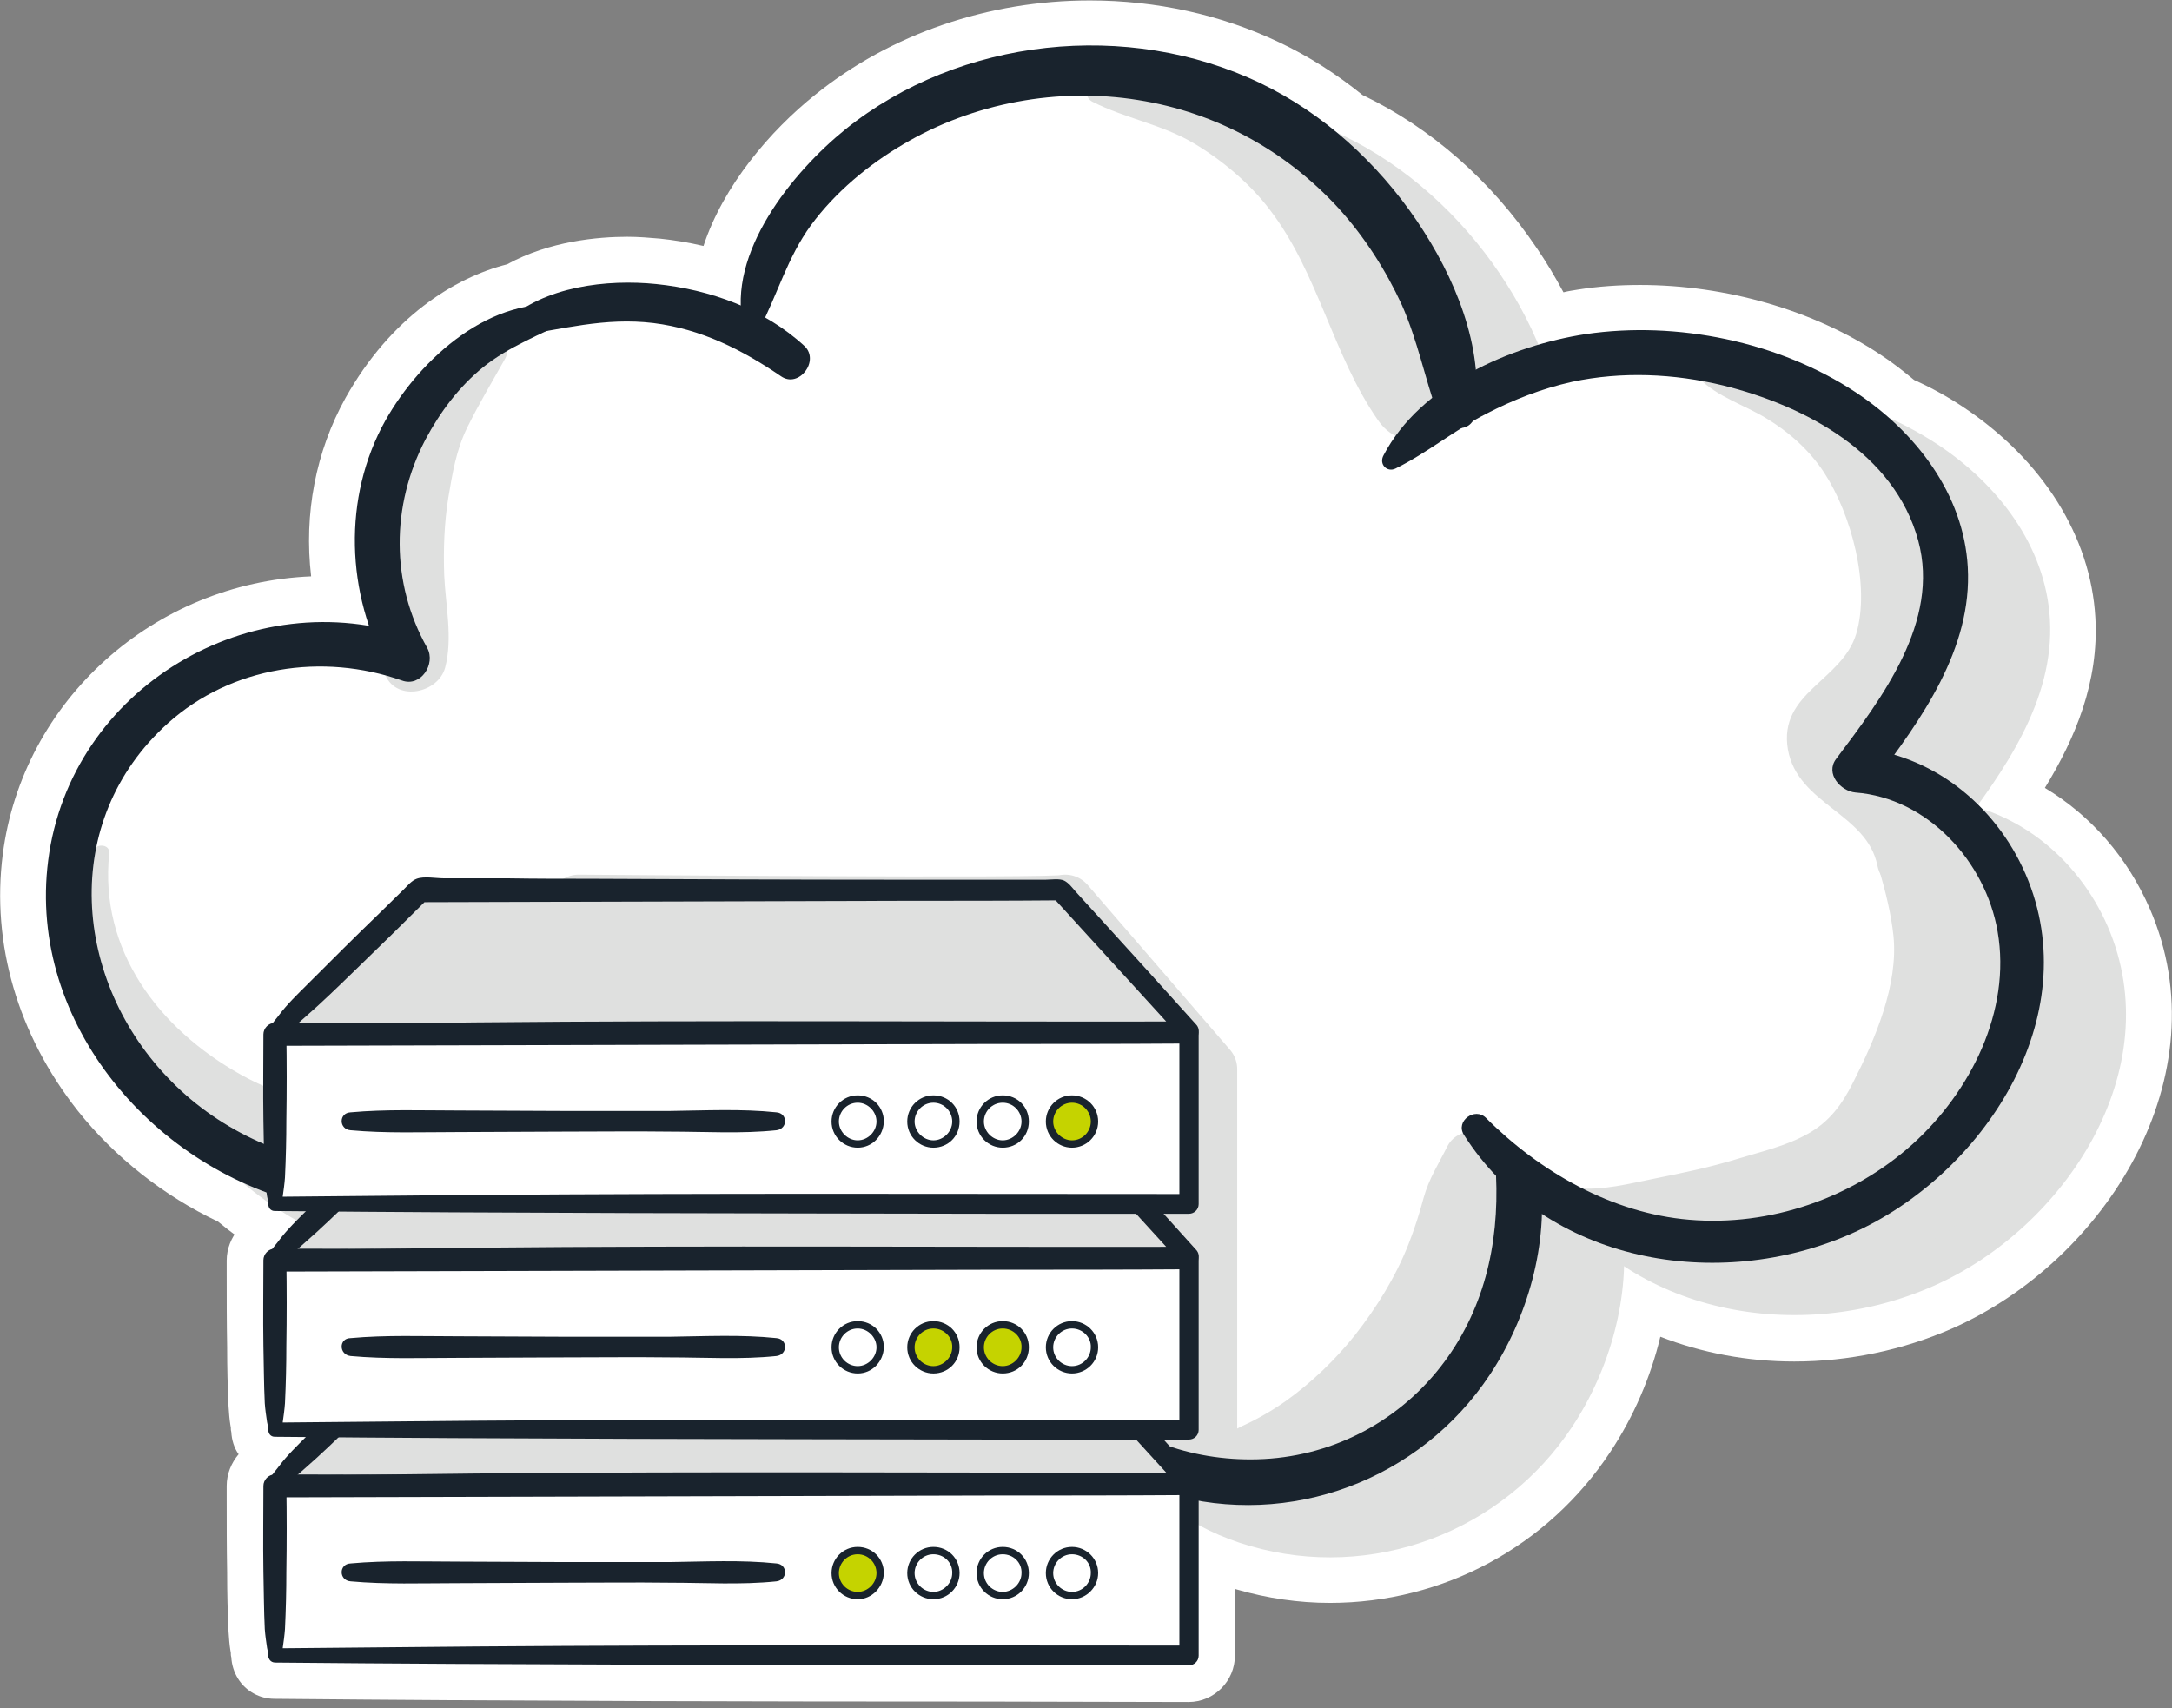
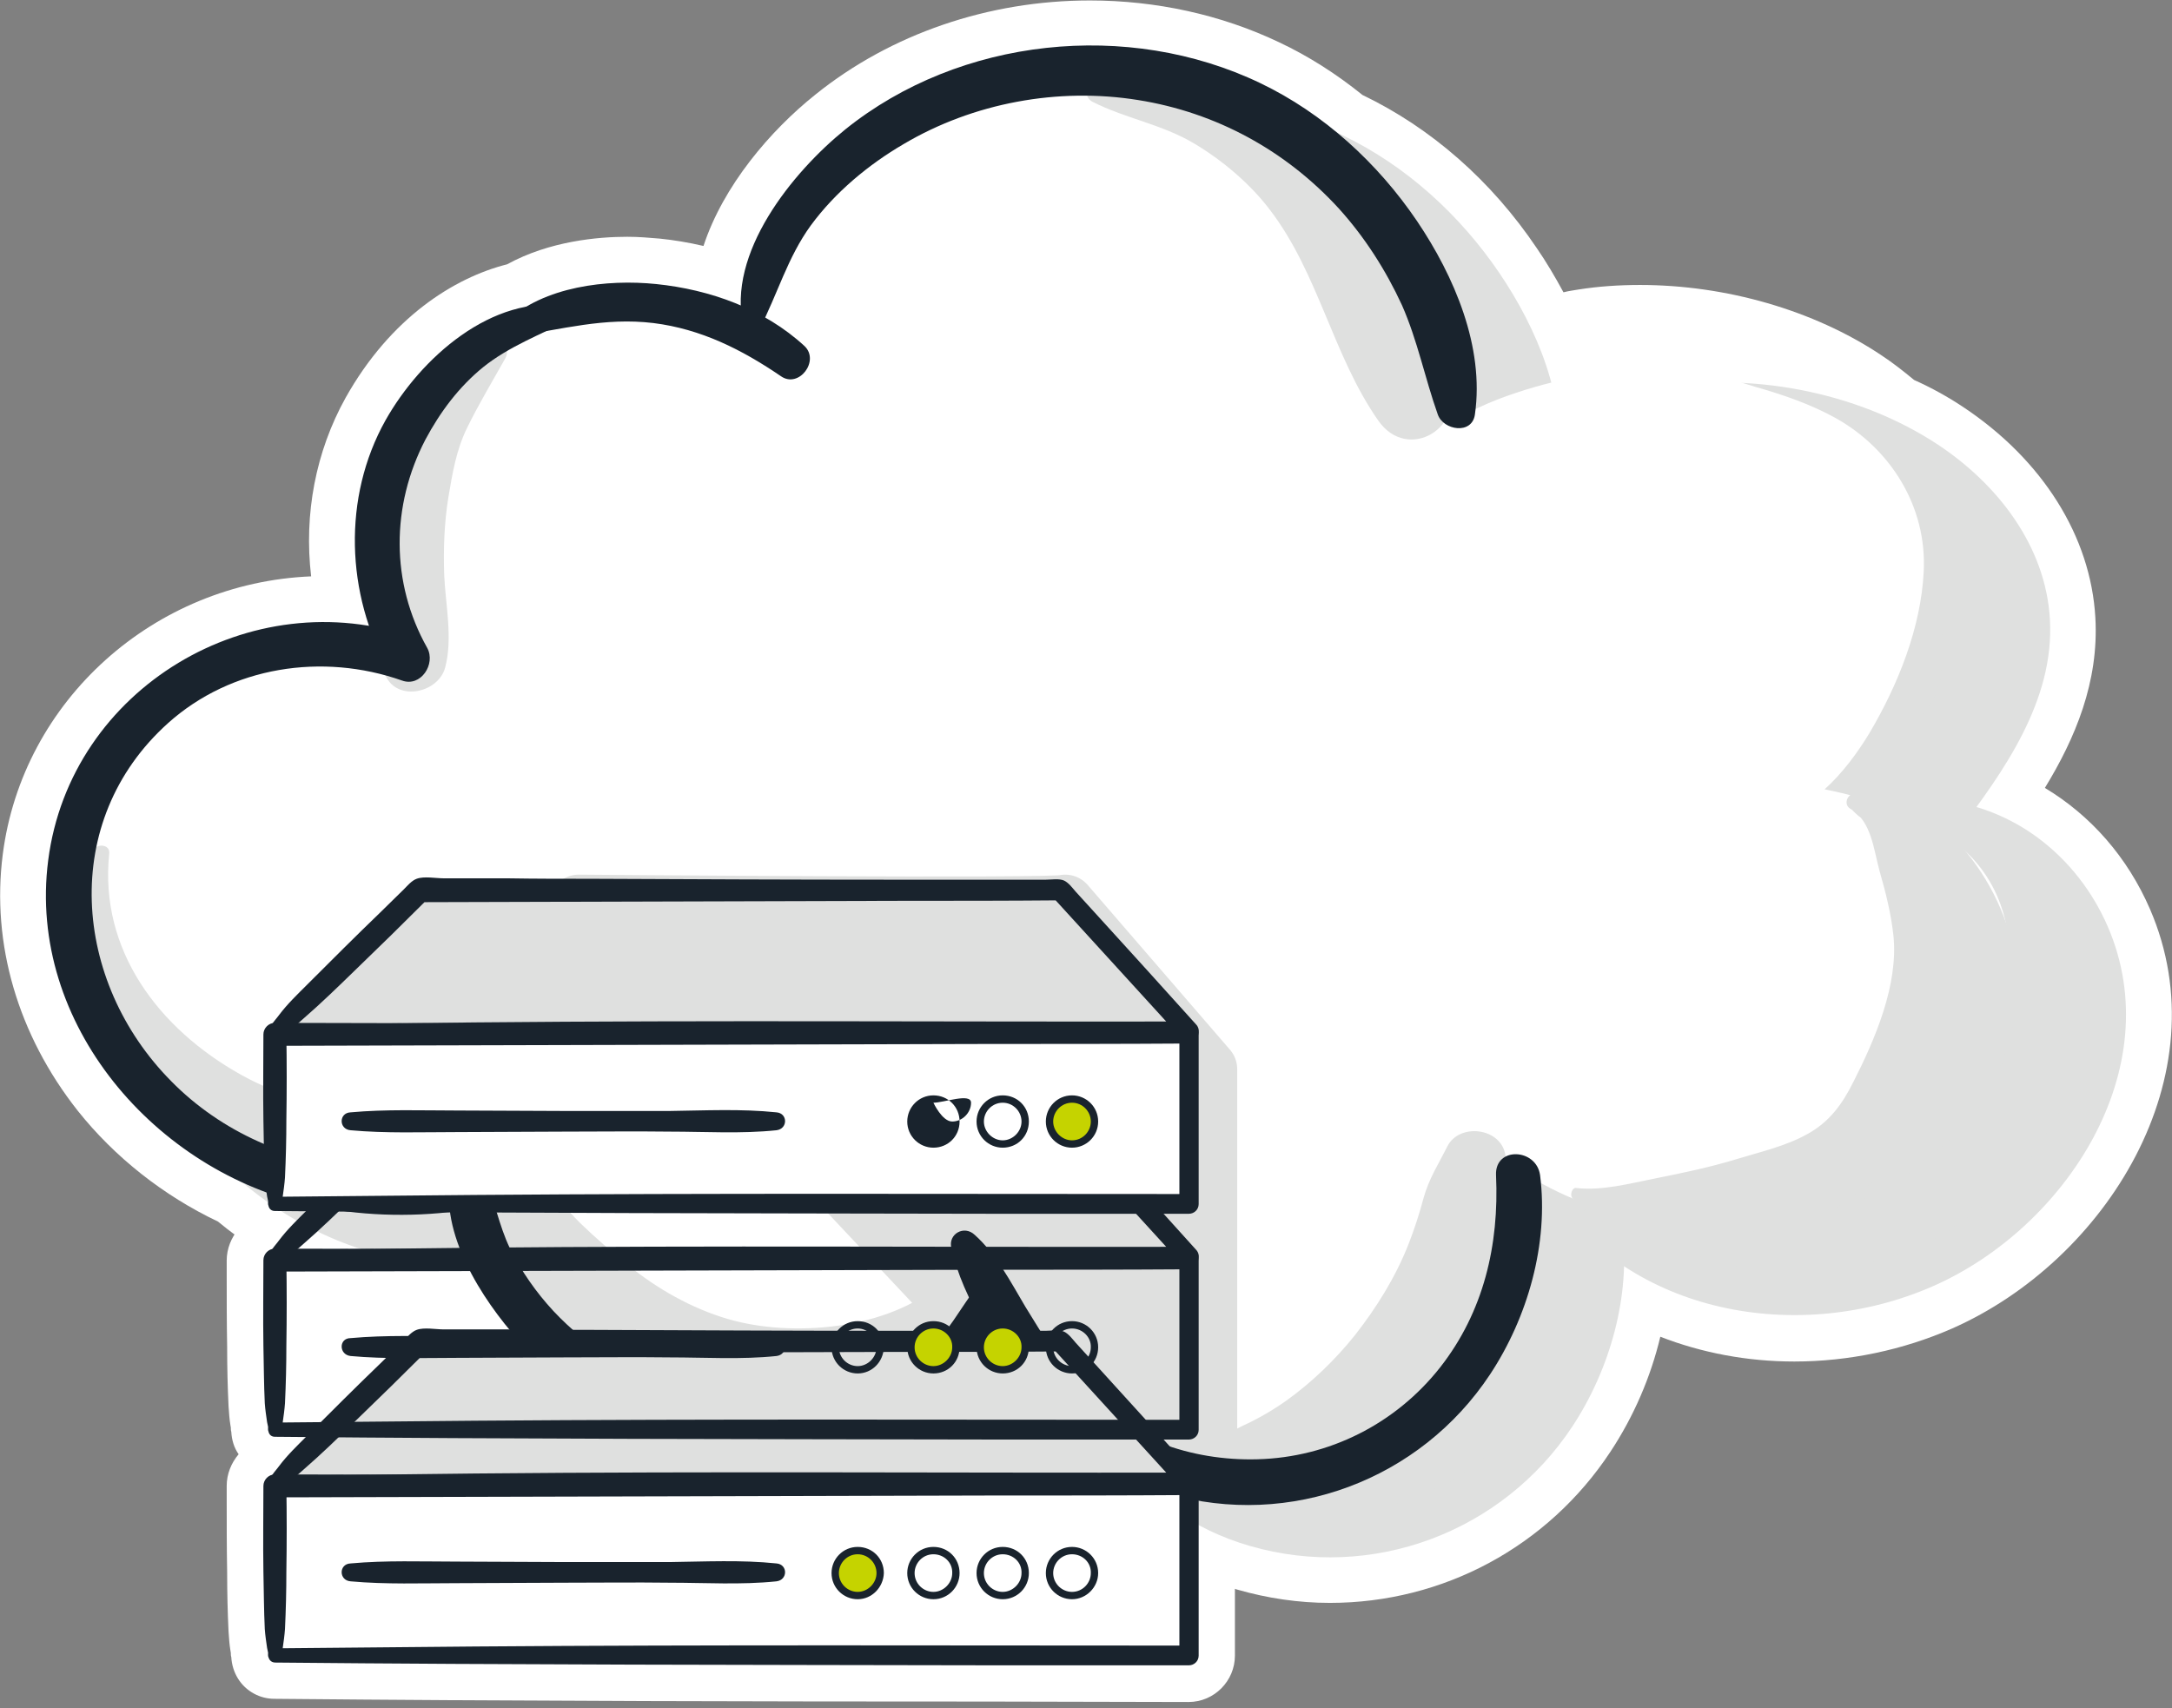
<svg xmlns="http://www.w3.org/2000/svg" version="1.1" id="Layer_1" x="0px" y="0px" viewBox="0 0 473.3 372.2" style="enable-background:new 0 0 473.3 372.2;" xml:space="preserve">
  <rect x="0" y="0" width="473.3" height="372.2" fill="#808080" stroke="none" />
  <style type="text/css">
	.st0{fill:#FFFFFF;}
	.st1{fill:#DFE0DF;}
	.st2{fill:#DFE0DF;stroke:#DFE0DF;stroke-width:13;stroke-linecap:round;stroke-linejoin:round;stroke-miterlimit:10;}
	.st3{fill:#19232D;}
	.st4{fill:#C5D300;}
</style>
  <path class="st0" d="M215.3,370.8c-50,0-103.1-0.1-155.5-0.6c-1.6,0-3.1-0.4-4.4-1.1c-3-1.6-4.8-4.6-5-8c-0.1-0.3-0.1-0.6-0.1-0.9  l-0.1-0.6c-0.2-1.2-0.3-2.6-0.4-4.1c-0.2-4.2-0.3-8.5-0.3-12.5l0-0.3c-0.1-5.5-0.1-11-0.1-16.4l0-2.5c0-2.6,1-5,2.6-6.9  c-1-1.4-1.5-3.1-1.6-4.9c-0.1-0.3-0.1-0.6-0.1-0.9l-0.1-0.6c-0.2-1.2-0.3-2.6-0.4-4.1c-0.2-4.2-0.3-8.5-0.3-12.5l0-0.3  c-0.1-5.5-0.1-11-0.1-16.4l0-2.5c0-2.6,1-5,2.6-6.9c-1-1.4-1.5-3.1-1.6-4.9c-0.1-0.3-0.1-0.6-0.1-0.9l-0.1-0.6  c-0.2-1.2-0.3-2.6-0.4-4.1c-0.2-4.2-0.3-8.5-0.3-12.5l0-0.3c-0.1-5.5-0.1-11-0.1-16.4l0-2.5c0-3.4,1.7-6.5,4.4-8.5  c0.1-0.1,0.1-0.2,0.2-0.3c0.1-0.1,0.2-0.3,0.3-0.4c1.8-2.4,3.8-4.3,5.6-6.3c0.4-0.4,0.7-0.7,1.1-1.1c5.2-5.4,10.6-10.6,16.1-16  l5.1-5c0.1-0.1,0.2-0.2,0.3-0.3c1-1.1,2.8-2.9,5.6-3.8c1.4-0.4,2.9-0.7,4.6-0.7c1,0,1.9,0.1,2.7,0.1c0.4,0,0.9,0.1,1.2,0.1l32,0.1  l19,0.1c15.6,0,31.3,0.1,46.9,0.1l33.2,0.1c0.2,0,0.4,0,0.6,0c0.5,0,1.1-0.1,1.7-0.1c1.9,0,3.6,0.3,5.1,1.1c2.4,1.1,3.9,2.9,4.7,3.9  c0.1,0.1,0.2,0.2,0.3,0.4l26.2,28.9c1.9,2.1,2.8,4.9,2.6,7.7c0,0,0,0,0,0c0,12.3,0,24.6,0,36.9c0,2.1-0.6,4-1.7,5.6  c1.3,1.9,1.9,4.2,1.8,6.6c0,0,0,0,0,0c0,12.3,0,24.6,0,36.9c0,2.1-0.6,4-1.7,5.6c1.3,1.9,1.9,4.2,1.8,6.6c0,0,0,0,0,0  c0,12.3,0,24.6,0,36.9c0,5.5-4.5,10.1-10.1,10.1L215.3,370.8z" />
  <g>
    <path class="st0" d="M468.5,198.1c-4.9-11.3-12.9-20.4-22.9-26.4c6.6-10.8,11.8-23.1,11-37.1c-1-17.7-11.5-34.4-28.8-45.9   c-3.3-2.2-6.9-4.2-10.7-5.9c-2.3-1.9-4.7-3.8-7.3-5.5c-14.6-9.7-33.7-15.2-52.4-15.2c-4.6,0-9.1,0.3-13.5,1   c-1.1,0.2-2.1,0.3-3.2,0.6c-1.9-3.5-3.8-6.7-5.8-9.6c-9.9-14.7-23-26.2-38-33.4c-5.7-4.6-11.8-8.5-18.2-11.5   c-12.6-6-26.8-9.1-41.2-9.1c-22.1,0-43.4,7.3-59.8,20.5c-9.9,7.9-20.1,19.9-24.4,33c-3.4-0.8-6.6-1.3-9.5-1.6   c-2.3-0.2-4.7-0.4-7.1-0.4c-6.3,0-16.9,0.9-26.2,6C99,60.5,85.1,69.2,75.3,86.7c-6.5,11.7-9.1,25.3-7.5,38.9   C33.6,127,4.9,152.6,0.6,186.2c-2.5,19.5,3.3,39.3,16.3,55.8c8.1,10.2,18.8,18.6,30.6,24.2c10.5,8.7,23.1,14.9,36.2,17.7   c4,0.9,8,1.5,12.1,1.8c2.8,4.7,6.6,9.7,11.6,15c7.1,7.4,15.5,13.5,24.8,17.8c9.2,7.7,20,13.3,31.7,16.5c7.1,1.9,14.5,2.9,21.9,2.9   c10.5,0,20.4-1.9,29.5-5.8c5.6-2.4,10.4-5.2,14.4-8.2c4.4,3.5,9.3,6.3,14.5,8.5c7.3,6.6,15.8,11.3,25.4,14   c6.6,1.9,13.4,2.9,20.2,2.9c24.7,0,47.5-12.3,61.1-32.9c5.1-7.7,8.8-16.3,10.9-25.1c9,3.5,18.9,5.4,29.2,5.4   c11.8,0,23.7-2.5,34.4-7.2C458.9,274.7,484.2,234.4,468.5,198.1z" />
    <g>
      <g>
        <g>
          <g>
            <path class="st1" d="M453.8,208.4c-4.3-11.7-13.9-17-23.8-20.9c-4.7-1.8-9.6-3.1-14.5-4.1c0,0,0,0,0,0c3.9-3.5,7.2-8,9.8-12.3       c6.2-10.5,11.2-22.9,11.8-35.2c0.7-14.1-7.2-26.7-19.2-33.4c-5.4-3-11.5-5.1-17.5-6.8c-6.3-1.8-11.4-4.4-18-4.9       c-2.7-0.2-5,0.5-6.9,1.8c-10.4-0.4-21,2-30.9,5.7c-3.3,1.3-7.1,3-10.6,5.1c-1.8-4.2-3.9-8.3-5.9-12.4       C324.2,83,320,75,314.9,67.5c-10.8-15.8-26.1-31.4-45.5-35.4c-19.1-3.9-40.4,0.2-57.4,9.8c-16.7,9.3-27,25.3-31.5,43.7       c-1.7-0.5-3.4-1.1-5-1.7c-3.3-1.2-8.8-3.5-13.6-3.7c-0.9,0-1.8,0-2.8,0.1c-6.3-6.5-19.1-4-26.5,0.1c-8.7,4.9-16.2,13-20.5,22.1       c-4.8,10.2-6.9,21.5-6,32.8c0.5,5.7,1.3,11.4,2.8,17c0.2,0.9,0.5,1.8,0.8,2.6c-1.2,0-2.5,0-3.7,0c-7.3,0.1-14.6,0.6-21.9,1.8       c-12.2,2-23.9,7.2-32.9,15.9c-8.9,8.6-14.6,21.1-13.5,33.7c0.1,1.4,0.3,2.7,0.5,4c-0.4,1.3-0.6,2.7-0.5,4       c0.8,11.6,4.5,23.4,13.6,32.9c8.8,9.1,21,14.3,33.2,16.7c11.6,2.3,23.9,3.7,35.7,3.2c0.3,0,0.6,0,0.9,0       c2.7,9.4,7.8,18.4,13.4,25.8c8.9,11.7,21.3,20.9,35.9,23.7c15.1,2.8,29.8,0.8,43.5-6.3c6-3.1,11.7-7.4,16.6-12.1       c0.1-0.1,0.2-0.2,0.3-0.3c3.9,2.8,8.1,5.2,11.7,7.8c6,4.3,11.6,9.4,17.5,13.8c13.1,9.8,29.2,15,45.3,9.6       c14.7-5,26.9-16.1,34.1-29.9c3.7-7,6.6-14.8,8.1-22.6c0.7-3.3,1.2-6.7,1.6-10c1.7,1.1,3.4,2.1,5.1,3c8.7,4.7,18,7.5,27.7,8.5       c19.3,1.9,38.7-5.2,53-18.1C448.5,247.9,460.6,227.1,453.8,208.4z M165.6,252.2C164.2,253.5,164.6,252.8,165.6,252.2       L165.6,252.2z M148.1,260.8c0,0.2,0.1,0.5,0.1,0.7c-0.1-0.2-0.2-0.4-0.3-0.6C148,260.8,148.1,260.8,148.1,260.8z" />
            <g>
              <path class="st1" d="M124.5,273.8c0.7,5.9,3.8,10.2,7,15c3.2,4.9,6.7,9.1,11.2,12.9c8.7,7.5,18.9,13.4,30.1,16.3        c10.2,2.7,22.1,3.3,32.2-0.2c10.7-3.7,19-10.2,25.9-19c1.6-2,2.2-4.4,0.9-6.7c-0.8-1.4-1.8-2-3.3-2.6c-1.9-0.7-4,0.2-5.4,1.4        c-11.4,10.2-32.5,12.1-46.7,7.9c-7.8-2.3-15.2-6.5-21.5-11.6c-3.6-2.9-7.3-6.1-10.6-9.3c-3.4-3.3-5.8-7.2-9.9-9.8        C130.5,265.8,123.9,268.8,124.5,273.8L124.5,273.8z" />
              <path class="st1" d="M277.7,330.9c4.3,0.7,7.6,2.6,12.2,2.3c4.4-0.3,8.8-1.3,13-2.7c9-2.9,16.9-7.9,23.7-14.6        c7-6.8,11.9-15.8,15.6-24.8c1.8-4.3,3.2-8.8,4.3-13.4c1.2-5.3,0.5-9.5-0.5-14.8c-1.1-5.8-10-6.8-12.6-1.7c-2,4-4,7-5.2,11.3        c-0.9,3.4-2,6.8-3.3,10.1c-2.8,7.1-6.9,13.7-11.6,19.7c-4.3,5.4-9.5,10.4-15.1,14.4c-3,2.1-6.1,3.9-9.4,5.4        c-3.4,1.6-7.3,4.5-10.9,5.3C276.1,327.9,275.9,330.7,277.7,330.9L277.7,330.9z" />
              <path class="st1" d="M360.8,272.8c5.4,5,10.8,8,18.2,9c7.5,0.9,15.6-0.9,22.9-2.4c15.5-3.2,28.2-9.7,35.8-24        c7.4-13.9,14.4-28,11.9-44.2c-1.1-6.9-4.6-13.8-10-18.5c-4.9-4.3-11.2-4.7-16.3-8.2c-0.7,1-1.5,1.9-2.2,2.9        c2.3,2.9,5.8,4.3,8.8,6.5c3,2.2,5.7,4.8,7.9,7.9c4.4,6.1,6.5,13.1,5.9,20.7c-0.6,7.4-2.8,14.3-6.8,20.5        c-4.1,6.5-10.2,11.3-15.2,17.1c-2.5,2.9-1.2,9.1,3.5,8.5c20.7-2.5,34.8-27.6,32.1-47.2c-1.3-9.3-5.7-18.4-11.9-25.5        c-5-5.8-15.4-14.6-23.7-11.4c-1.4,0.5-1.9,2.5-0.4,3.3c4.5,2.6,5,8.9,6.3,13.6c1.3,4.5,2.5,9.3,3,14c1.1,10.7-4,22.6-8.8,32        c-2.4,4.8-5.2,8.6-9.9,11.2c-4.8,2.7-10.3,3.9-15.5,5.5c-5.9,1.8-11.7,3-17.7,4.2c-5.6,1.1-11.4,2.7-17.1,2.1        C360.5,270,359.9,271.9,360.8,272.8L360.8,272.8z" />
              <path class="st1" d="M138.5,258.9c-3.3-0.4-6.2-1.4-9.6-1.6c-2.9-0.2-5.8-0.5-8.8-0.6c-6.2-0.2-12.3-0.7-18.4-1.6        c-10.8-1.7-21.5-4.1-31.2-9.5c-17.9-10-30.9-27.1-28.7-48.2c0.2-2-2.5-2.2-3.4-0.9c-6.6,9.6-6.9,22.2-4,33.2        c3.5,13.1,12.3,23.2,23.9,29.9c11.9,6.8,25.6,10.3,39.2,11.5c7.1,0.7,14.4,0.4,21.5-0.7c3.9-0.6,7.5-1.5,11.2-3.1        c4-1.6,5.6-3.3,8.9-5.9C140.3,260.6,139.8,259.1,138.5,258.9L138.5,258.9z" />
              <path class="st1" d="M256,33.7c7.1,3.6,15.1,4.9,22,9c6.1,3.6,12.3,8.8,16.6,14.5c10.6,13.8,13.7,31.7,23.6,45.9        c6.5,9.4,19.5,1.4,15.1-8.8c-7.8-17.9-13.1-37.9-27.6-51.9c-11.6-11.2-33.9-21.8-49.6-13.7C254.2,29.7,254.2,32.7,256,33.7        L256,33.7z" />
              <path class="st1" d="M124.3,85.8C113.1,91,105,103.5,101,114.9c-2.2,6.4-2.8,13.3-2.5,20c0.4,7.7,0.3,16.7,3.4,23.7        c2.6,5.8,11.5,3.8,13-1.7c1.7-6.4,0.1-13.6-0.2-20.1c-0.2-5.7,0-11.4,0.9-17c0.9-5.3,1.7-10.3,4.1-15.2        c2.5-5.1,5.5-10.1,8.3-15.1C129.4,87,126.7,84.7,124.3,85.8L124.3,85.8z" />
              <path class="st1" d="M388.2,93.9c4,4,9.7,5.7,14.5,8.6c5,3,9.5,7,12.7,11.9c5.9,9,10.1,24.6,7,35.1        c-3.1,10.3-17,12.8-14.9,25.2c2.1,12,17.2,13.9,19.5,25.3c1.7,8.3,14.4,4.8,12.7-3.5c-1.2-6-4.8-11.1-9.4-15.1        c-2.2-1.9-4.7-3.3-6.8-5.3c-2.2-2.1-2.7-2.5-0.3-3.8c12.2-6.8,16.9-18.8,15.4-32.4c-1.4-13.1-6.1-26-15.4-35.6        c-4.2-4.3-9.1-7.7-14.6-10.1c-5.6-2.4-12.3-5.2-18.5-4.9C387.8,89.4,386.5,92.2,388.2,93.9L388.2,93.9z" />
            </g>
            <g>
              <path class="st1" d="M322,113.5c6.9-3.4,12.9-8.4,19.7-11.9c6-3.1,12.1-5.5,18.8-7c10.8-2.3,22.2-1.8,32.9,0.8        c17.8,4.4,37.3,14.7,42.5,33.8c4.8,17.7-7.9,34.3-17.9,47.6c-2.4,3.2,1,7,4.2,7.3c15.8,1.2,28.4,15.1,31,30.3        c3,17.3-5.9,34.9-18.5,46.3c-13.1,11.8-31.1,18-48.7,16.5c-16.8-1.4-32.5-10.4-44.3-22.2c-2.4-2.4-6.7,0.7-4.8,3.7        c17.8,28,55.4,34.4,84.5,21.5c28.5-12.6,51.4-47.1,37.9-78.3c-6.6-15.2-20.5-26.3-37.1-27.6c1.4,2.4,2.8,4.9,4.2,7.3        c10.2-13.4,21.3-28.9,20.3-46.6c-0.9-16-11.4-29.5-24.4-38.1c-16.8-11.1-39.1-15.6-58.8-12.7c-16.4,2.5-36.1,11.1-44.1,26.4        C318.4,112.6,320.2,114.4,322,113.5L322,113.5z" />
              <path class="st1" d="M141.7,78.1c-16.6-2.7-32.2,11.4-39.8,24.9c-9.4,16.8-8.6,37.9,0.7,54.4c1.8-2.4,3.7-4.8,5.5-7.1        c-35.4-12.4-74.9,11-79.7,48.6c-4.6,35.7,23.5,67.9,57.3,75.2c20.6,4.4,43.8,1.7,62.3-8.5c4.2-2.3,1.3-9.8-3.4-8        c-15.5,5.9-31.3,10-48.1,8.4c-15.5-1.5-30.3-7.8-41.3-19c-21.5-21.7-24.4-56.7-0.7-78c13.8-12.4,33.7-15.4,51-9.3        c4.1,1.5,7.4-3.6,5.5-7.1c-8-14.2-7.9-31-0.4-45.4c3.2-6,7.3-11.5,12.6-15.8c5.6-4.5,12.5-7.1,18.8-10.3        C143.3,80.5,143.1,78.4,141.7,78.1L141.7,78.1z" />
              <path class="st1" d="M115.8,270.1c-1.1,12.4,8.6,26.6,16.7,35.1c9.2,9.7,21.1,16.7,34,20.1c14.6,4,30.8,3.5,44.8-2.4        c11.8-5,25.2-15.6,26.7-29.2c0.5-4.3-5.2-4.6-7.2-2c-3.6,4.8-6.3,10-10.7,14.2c-4.7,4.4-10.5,7.6-16.6,9.5        c-12.1,3.8-25.3,3.2-37.3-0.7c-10.4-3.5-20.2-9.6-27.7-17.6c-3.8-4.1-7-8.7-9.5-13.7c-2.4-5-3.3-10.4-5.5-15.4        C121.8,263.8,116.2,266.5,115.8,270.1L115.8,270.1z" />
              <path class="st1" d="M225.2,283.3c2.5,11.4,10.6,23,17.4,32.4c7.5,10.4,17.3,17.6,29.8,21.2c26.6,7.7,55-3,70.2-26        c8.2-12.4,12.8-28.5,10.9-43.4c-0.8-5.9-9.9-6.3-9.6,0c0.7,15.2-2.7,29.8-12.2,41.9c-9.7,12.3-24.2,19.6-39.8,20        c-14.3,0.4-29.2-4.6-38.6-15.7c-4.6-5.4-8.3-11.6-12-17.6c-3.2-5.4-6.3-11.4-11-15.6C228,278.3,224.6,280.3,225.2,283.3        L225.2,283.3z" />
              <path class="st1" d="M130.1,84.7c10.3-1.5,19.6-4.2,30.3-2.9c10.4,1.3,19.3,5.8,27.8,11.6c3.9,2.7,8.5-3.4,5.1-6.6        c-8.8-8.1-20.6-12.3-32.3-13.5c-10.7-1.1-24.5,0.5-32.7,8.2C126.6,82.9,128.3,85,130.1,84.7L130.1,84.7z" />
              <path class="st1" d="M183.5,83.1c3.9-7.5,6.1-15.6,11.2-22.6c5.3-7.2,12.5-13.2,20.2-17.7c15.2-9,33.7-12.4,51.1-9.6        c17,2.7,32.2,11,43.8,23.7c5.6,6.2,10.2,13.4,13.7,21c3.4,7.7,5,15.9,7.8,23.8c1.2,3.5,7.5,4.5,8.1,0        c2.1-14.7-4.5-30.1-12.6-42.1c-8.6-12.7-20.4-23.5-34.2-30.1c-28.8-13.8-65.4-10-90.4,10.1c-11.5,9.3-25.9,27-22.2,42.9        C180.2,84.3,182.7,84.6,183.5,83.1L183.5,83.1z" />
            </g>
          </g>
        </g>
        <g>
          <g>
            <path class="st0" d="M435.9,197c-4.3-11.7-13.9-17-23.8-20.9c-4.7-1.8-9.6-3.1-14.5-4.1c0,0,0,0,0,0c3.9-3.5,7.2-8,9.8-12.3       c6.2-10.5,11.2-22.9,11.8-35.2c0.7-14.1-7.2-26.7-19.2-33.4c-5.4-3-11.5-5.1-17.5-6.8c-6.3-1.8-11.4-4.4-18-4.9       c-2.7-0.2-5,0.5-6.9,1.8c-10.4-0.4-21,2-30.9,5.7c-3.3,1.3-7.1,3-10.6,5.1c-1.8-4.2-3.9-8.3-5.9-12.4       c-3.9-8.1-8.1-16.1-13.2-23.6c-10.8-15.8-26.1-31.4-45.5-35.4c-19.1-3.9-40.4,0.2-57.4,9.8c-16.7,9.3-27,25.3-31.5,43.7       c-1.7-0.5-3.4-1.1-5-1.7c-3.3-1.2-8.8-3.5-13.6-3.7c-0.9,0-1.8,0-2.8,0.1c-6.3-6.5-19.1-4-26.5,0.1c-8.7,4.9-16.2,13-20.5,22.1       c-4.8,10.2-6.9,21.5-6,32.8c0.5,5.7,1.3,11.4,2.8,17c0.2,0.9,0.5,1.8,0.8,2.6c-1.2,0-2.5,0-3.7,0c-7.3,0.1-14.6,0.6-21.9,1.8       c-12.2,2-23.9,7.2-32.9,15.9c-8.9,8.6-14.6,21.1-13.5,33.7c0.1,1.4,0.3,2.7,0.5,4c-0.4,1.3-0.6,2.7-0.5,4       c0.8,11.6,4.5,23.4,13.6,32.9c8.8,9.1,21,14.3,33.2,16.7c11.6,2.3,23.9,3.7,35.7,3.2c0.3,0,0.6,0,0.9,0       c2.7,9.4,7.8,18.4,13.4,25.8c8.9,11.7,21.3,20.9,35.9,23.7c15.1,2.8,29.8,0.8,43.5-6.3c6-3.1,11.7-7.4,16.6-12.1       c0.1-0.1,0.2-0.2,0.3-0.3c3.9,2.8,8.1,5.2,11.7,7.8c6,4.3,11.6,9.4,17.5,13.8c13.1,9.8,29.2,15,45.3,9.6       c14.7-5,26.9-16.1,34.1-29.9c3.7-7,6.6-14.8,8.1-22.6c0.7-3.3,1.2-6.7,1.6-10c1.7,1.1,3.4,2.1,5.1,3c8.7,4.7,18,7.5,27.7,8.5       c19.3,1.9,38.7-5.2,53-18.1C430.6,236.5,442.7,215.6,435.9,197z M147.7,240.8C146.2,242.1,146.6,241.4,147.7,240.8L147.7,240.8       z M130.2,249.3c0,0.2,0.1,0.5,0.1,0.7c-0.1-0.2-0.2-0.4-0.3-0.6C130.1,249.4,130.1,249.4,130.2,249.3z" />
            <g>
              <path class="st1" d="M106.6,262.4c0.7,5.9,3.8,10.2,7,15c3.2,4.9,6.7,9.1,11.2,12.9c8.7,7.5,18.9,13.4,30.1,16.3        c10.2,2.7,22.1,3.3,32.2-0.2c10.7-3.7,19-10.2,25.9-19c1.6-2,2.2-4.4,0.9-6.7c-0.8-1.4-1.8-2-3.3-2.6c-1.9-0.7-4,0.2-5.4,1.4        c-11.4,10.2-32.5,12.1-46.7,7.9c-7.8-2.3-15.2-6.5-21.5-11.6c-3.6-2.9-7.3-6.1-10.6-9.3c-3.4-3.3-5.8-7.2-9.9-9.8        C112.5,254.4,106,257.4,106.6,262.4L106.6,262.4z" />
              <path class="st1" d="M259.7,319.5c4.3,0.7,7.6,2.6,12.2,2.3c4.4-0.3,8.8-1.3,13-2.7c9-2.9,16.9-7.9,23.7-14.6        c7-6.8,11.9-15.8,15.6-24.8c1.8-4.3,3.2-8.8,4.3-13.4c1.2-5.3,0.5-9.5-0.5-14.8c-1.1-5.8-10-6.8-12.6-1.7c-2,4-4,7-5.2,11.3        c-0.9,3.4-2,6.8-3.3,10.1c-2.8,7.1-6.9,13.7-11.6,19.7c-4.3,5.4-9.5,10.4-15.1,14.4c-3,2.1-6.1,3.9-9.4,5.4        c-3.4,1.6-7.3,4.5-10.9,5.3C258.1,316.5,258,319.2,259.7,319.5L259.7,319.5z" />
              <path class="st1" d="M342.8,261.3c5.4,5,10.8,8,18.2,9c7.5,0.9,15.6-0.9,22.9-2.4c15.5-3.2,28.2-9.7,35.8-24        c7.4-13.9,14.4-28,11.9-44.2c-1.1-6.9-4.6-13.8-10-18.5c-4.9-4.3-11.2-4.7-16.3-8.2c-0.7,1-1.5,1.9-2.2,2.9        c2.3,2.9,5.8,4.3,8.8,6.5c3,2.2,5.7,4.8,7.9,7.9c4.4,6.1,6.5,13.1,5.9,20.7c-0.6,7.4-2.8,14.3-6.8,20.5        c-4.1,6.5-10.2,11.3-15.2,17.1c-2.5,2.9-1.2,9.1,3.5,8.5c20.7-2.5,34.8-27.6,32.1-47.2c-1.3-9.3-5.7-18.4-11.9-25.5        c-5-5.8-15.4-14.6-23.7-11.4c-1.4,0.5-1.9,2.5-0.4,3.3c4.5,2.6,5,8.9,6.3,13.6c1.3,4.5,2.5,9.3,3,14c1.1,10.7-4,22.6-8.8,32        c-2.4,4.8-5.2,8.6-9.9,11.2c-4.8,2.7-10.3,3.9-15.5,5.5c-5.9,1.8-11.7,3-17.7,4.2c-5.6,1.1-11.4,2.7-17.1,2.1        C342.6,258.6,341.9,260.5,342.8,261.3L342.8,261.3z" />
              <path class="st1" d="M120.5,247.5c-3.3-0.4-6.2-1.4-9.6-1.6c-2.9-0.2-5.8-0.5-8.8-0.6c-6.2-0.2-12.3-0.7-18.4-1.6        c-10.8-1.7-21.5-4.1-31.2-9.5c-17.9-10-30.9-27.1-28.7-48.2c0.2-2-2.5-2.2-3.4-0.9c-6.6,9.6-6.9,22.2-4,33.2        c3.5,13.1,12.3,23.2,23.9,29.9c11.9,6.8,25.6,10.3,39.2,11.5c7.1,0.7,14.4,0.4,21.5-0.7c3.9-0.6,7.5-1.5,11.2-3.1        c4-1.6,5.6-3.3,8.9-5.9C122.3,249.2,121.9,247.7,120.5,247.5L120.5,247.5z" />
              <path class="st1" d="M238.1,22.2c7.1,3.6,15.1,4.9,22,9c6.1,3.6,12.3,8.8,16.6,14.5c10.6,13.8,13.7,31.7,23.6,45.9        c6.5,9.4,19.5,1.4,15.1-8.8c-7.8-17.9-13.1-37.9-27.6-51.9c-11.6-11.2-33.9-21.8-49.6-13.7C236.2,18.2,236.2,21.3,238.1,22.2        L238.1,22.2z" />
              <path class="st1" d="M106.4,74.4C95.2,79.6,87,92.1,83.1,103.5c-2.2,6.4-2.8,13.3-2.5,20c0.4,7.7,0.3,16.7,3.4,23.7        c2.6,5.8,11.5,3.8,13-1.7c1.7-6.4,0.1-13.6-0.2-20.1c-0.2-5.7,0-11.4,0.9-17c0.9-5.3,1.7-10.3,4.1-15.2        c2.5-5.1,5.5-10.1,8.3-15.1C111.5,75.6,108.8,73.3,106.4,74.4L106.4,74.4z" />
-               <path class="st1" d="M370.3,82.5c4,4,9.7,5.7,14.5,8.6c5,3,9.5,7,12.7,11.9c5.9,9,10.1,24.6,7,35.1        c-3.1,10.3-17,12.8-14.9,25.2c2.1,12,17.2,13.9,19.5,25.3c1.7,8.3,14.4,4.8,12.7-3.5c-1.2-6-4.8-11.1-9.4-15.1        c-2.2-1.9-4.7-3.3-6.8-5.3c-2.2-2.1-2.7-2.5-0.3-3.8c12.2-6.8,16.9-18.8,15.4-32.4c-1.4-13.1-6.1-26-15.4-35.6        c-4.2-4.3-9.1-7.7-14.6-10.1c-5.6-2.4-12.3-5.2-18.5-4.9C369.9,77.9,368.6,80.8,370.3,82.5L370.3,82.5z" />
            </g>
            <path class="st2" d="M263.1,315.5V233l-31-35.9c-0.9,0.9-106,0-106,0l104.6,111.3L263.1,315.5z" />
            <g>
-               <path class="st3" d="M304.1,102.1c6.9-3.4,12.9-8.4,19.7-11.9c6-3.1,12.1-5.5,18.8-7c10.8-2.3,22.2-1.8,32.9,0.8        c17.8,4.4,37.3,14.7,42.5,33.8c4.8,17.7-7.9,34.3-17.9,47.6c-2.4,3.2,1,7,4.2,7.3c15.8,1.2,28.4,15.1,31,30.3        c3,17.3-5.9,34.9-18.5,46.3c-13.1,11.8-31.1,18-48.7,16.5c-16.8-1.4-32.5-10.4-44.3-22.2c-2.4-2.4-6.7,0.7-4.8,3.7        c17.8,28,55.4,34.4,84.5,21.5c28.5-12.6,51.4-47.1,37.9-78.3c-6.6-15.2-20.5-26.3-37.1-27.6c1.4,2.4,2.8,4.9,4.2,7.3        c10.2-13.4,21.3-28.9,20.3-46.6c-0.9-16-11.4-29.5-24.4-38.1c-16.8-11.1-39.1-15.6-58.8-12.7c-16.4,2.5-36.1,11.1-44.1,26.4        C300.4,101.2,302.3,103,304.1,102.1L304.1,102.1z" />
              <path class="st3" d="M123.8,66.7C107.2,64,91.6,78.1,84,91.6c-9.4,16.8-8.6,37.9,0.7,54.4c1.8-2.4,3.7-4.8,5.5-7.1        c-35.4-12.4-74.9,11-79.7,48.6c-4.6,35.7,23.5,67.9,57.3,75.2c20.6,4.4,43.8,1.7,62.3-8.5c4.2-2.3,1.3-9.8-3.4-8        c-15.5,5.9-31.3,10-48.1,8.4c-15.5-1.5-30.3-7.8-41.3-19c-21.5-21.7-24.4-56.7-0.7-78c13.8-12.4,33.7-15.4,51-9.3        c4.1,1.5,7.4-3.6,5.5-7.1c-8-14.2-7.9-31-0.4-45.4c3.2-6,7.3-11.5,12.6-15.8c5.6-4.5,12.5-7.1,18.8-10.3        C125.4,69.1,125.2,67,123.8,66.7L123.8,66.7z" />
              <path class="st3" d="M97.9,258.7c-1.1,12.4,8.6,26.6,16.7,35.1c9.2,9.7,21.1,16.7,34,20.1c14.6,4,30.8,3.5,44.8-2.4        c11.8-5,25.2-15.6,26.7-29.2c0.5-4.3-5.2-4.6-7.2-2c-3.6,4.8-6.3,10-10.7,14.2c-4.7,4.4-10.5,7.6-16.6,9.5        c-12.1,3.8-25.3,3.2-37.3-0.7c-10.4-3.5-20.2-9.6-27.7-17.6c-3.8-4.1-7-8.7-9.5-13.7c-2.4-5-3.3-10.4-5.5-15.4        C103.9,252.4,98.2,255.1,97.9,258.7L97.9,258.7z" />
              <path class="st3" d="M207.3,271.9c2.5,11.4,10.6,23,17.4,32.4c7.5,10.4,17.3,17.6,29.8,21.2c26.6,7.7,55-3,70.2-26        c8.2-12.4,12.8-28.5,10.9-43.4c-0.8-5.9-9.9-6.3-9.6,0c0.7,15.2-2.7,29.8-12.2,41.9c-9.7,12.3-24.2,19.6-39.8,20        c-14.3,0.4-29.2-4.6-38.6-15.7c-4.6-5.4-8.3-11.6-12-17.6c-3.2-5.4-6.3-11.4-11-15.6C210.1,266.9,206.6,268.9,207.3,271.9        L207.3,271.9z" />
              <path class="st3" d="M112.1,73.3c10.3-1.5,19.6-4.2,30.3-2.9c10.4,1.3,19.3,5.8,27.8,11.6c3.9,2.7,8.5-3.4,5.1-6.6        c-8.8-8.1-20.6-12.3-32.3-13.5c-10.7-1.1-24.5,0.5-32.7,8.2C108.7,71.5,110.4,73.6,112.1,73.3L112.1,73.3z" />
              <path class="st3" d="M165.5,71.7c3.9-7.5,6.1-15.6,11.2-22.6c5.3-7.2,12.5-13.2,20.2-17.7c15.2-9,33.7-12.4,51.1-9.6        c17,2.7,32.2,11,43.8,23.7c5.6,6.2,10.2,13.4,13.7,21c3.4,7.7,5,15.9,7.8,23.8c1.2,3.5,7.5,4.5,8.1,0        c2.1-14.7-4.5-30.1-12.6-42.1c-8.6-12.7-20.4-23.5-34.2-30.1c-28.8-13.8-65.4-10-90.4,10.1c-11.5,9.3-25.9,27-22.2,42.9        C162.3,72.9,164.7,73.2,165.5,71.7L165.5,71.7z" />
            </g>
          </g>
        </g>
      </g>
    </g>
  </g>
  <g>
    <g>
      <g>
        <path class="st1" d="M59.9,323.1c66.4,0,132.7,0,199.1,0l-28-30.8c-55.8,0-83.8,0-139.6,0L59.9,323.1z" />
        <path class="st3" d="M59.9,324.6c51.8,0.5,103.6,0.6,155.5,0.6c14.6,0,29.1,0,43.7,0c2,0,2.8-2.4,1.5-3.7     c-7-7.8-14.1-15.6-21.1-23.3c-1.7-1.9-3.4-3.7-5.1-5.6c-0.7-0.8-1.5-1.9-2.5-2.4c-1.1-0.5-2.8-0.2-4-0.2c-1.7,0-3.4,0-5.2,0     c-3.4,0-6.9,0-10.3,0c-5.9,0-11.8,0-17.8,0c-22,0-43.9-0.1-65.9-0.2c-6,0-12.1,0-18.1-0.1c-2.9,0-5.9,0-8.8,0c-1.7,0-3.4,0-5.1,0     c-1.7,0-4.3-0.5-5.9,0.1c-1.1,0.4-2,1.5-2.8,2.3c-1.7,1.7-3.4,3.3-5.1,5c-5.4,5.2-10.7,10.5-16,15.8c-2.1,2.1-4.3,4.2-6.1,6.6     c-0.5,0.7-1.1,1.3-1.6,2.1c-0.3,0.5-1.3,1.9-0.1,0.2c-0.1,0.1-0.1,0.1-0.2,0.2c-1.4,1.4,0.8,3.6,2.2,2.2c0.8-0.7-1.5,0.8-0.3,0.1     c0.5-0.3,0.9-0.5,1.4-0.9c1.4-1,2.7-2,4-3.2c3.8-3.3,7.4-6.8,11-10.3c5.4-5.2,10.8-10.5,16.1-15.8c-0.6,0.3-1.2,0.5-1.9,0.8     c35.3-0.1,70.5-0.2,105.8-0.3c11.3,0,22.5,0,33.8-0.1c-0.5-0.2-1.1-0.4-1.6-0.7c9.4,10.3,18.7,20.5,28.1,30.8     c0.5-1.2,1-2.5,1.5-3.7c-51.8,0.1-103.6-0.3-155.5,0.2c-14.6,0.2-29.1,0.3-43.7,0.5C57.9,321.6,57.9,324.6,59.9,324.6z" />
      </g>
      <g>
        <path class="st0" d="M59.9,360.8c66.4,0,132.7,0,199.1,0v-37c-66.4,0-132.7,0-199.1,0V360.8z" />
        <path class="st3" d="M59.9,362.3c51.8,0.5,103.6,0.5,155.5,0.6c14.6,0,29.1,0,43.7,0c1.1,0,2.1-0.9,2.1-2.1c0-12.3,0-24.6,0-37     c0-1.1-1-2.1-2.1-2.1c-51.8-0.1-103.6-0.2-155.5-0.3c-14.6,0-29.1-0.1-43.7-0.1c-1.4,0-2.5,1.2-2.5,2.5c0,6.2-0.1,12.5,0,18.7     c0.1,4.2,0.1,8.4,0.3,12.5c0.1,1.4,0.3,2.7,0.5,4.1c0.1,0.6,0.3,1.2,0.3,1.7c-0.1-1.1-0.1-0.4-0.1-0.2c0,1.9,3,1.9,3,0     c0-0.2,0-0.9-0.1,0.2c0.1-0.5,0.3-1.1,0.3-1.6c0.2-1.4,0.4-2.8,0.5-4.2c0.2-4.2,0.3-8.4,0.3-12.5c0.1-6.2,0.1-12.5,0-18.7     c-0.8,0.8-1.7,1.7-2.5,2.5c51.8-0.1,103.6-0.3,155.5-0.4c14.6,0,29.1,0,43.7-0.1c-0.7-0.7-1.4-1.4-2.1-2.1c0,12.3,0,24.6,0,37     c0.7-0.7,1.4-1.4,2.1-2.1c-51.8,0-103.6-0.2-155.5,0.2c-14.6,0.1-29.1,0.3-43.7,0.4C58,359.3,58,362.2,59.9,362.3z" />
      </g>
      <path class="st3" d="M76.4,344.6c7.7,0.7,15.5,0.4,23.2,0.4c7.7,0,15.5-0.1,23.2-0.1c7.7,0,15.5-0.1,23.2,0    c7.7,0,15.5,0.5,23.2-0.3c2.5-0.3,2.5-3.7,0-3.9c-7.7-0.8-15.5-0.4-23.2-0.3c-7.7,0-15.5,0-23.2,0c-7.7,0-15.5-0.1-23.2-0.1    c-7.7,0-15.5-0.3-23.2,0.4C73.8,340.8,73.8,344.4,76.4,344.6L76.4,344.6z" />
      <g>
        <circle class="st4" cx="186.9" cy="342.8" r="4.9" />
        <path class="st3" d="M186.9,348.5c-3.1,0-5.7-2.5-5.7-5.7c0-3.1,2.5-5.7,5.7-5.7s5.7,2.5,5.7,5.7     C192.5,345.9,190,348.5,186.9,348.5z M186.9,338.7c-2.3,0-4.1,1.9-4.1,4.1c0,2.3,1.9,4.1,4.1,4.1s4.1-1.9,4.1-4.1     C191,340.5,189.1,338.7,186.9,338.7z" />
      </g>
      <path class="st3" d="M203.4,348.5c-3.1,0-5.7-2.5-5.7-5.7c0-3.1,2.5-5.7,5.7-5.7s5.7,2.5,5.7,5.7    C209.1,345.9,206.6,348.5,203.4,348.5z M203.4,338.7c-2.3,0-4.1,1.9-4.1,4.1c0,2.3,1.9,4.1,4.1,4.1s4.1-1.9,4.1-4.1    C207.6,340.5,205.7,338.7,203.4,338.7z" />
      <path class="st3" d="M218.5,348.5c-3.1,0-5.7-2.5-5.7-5.7c0-3.1,2.5-5.7,5.7-5.7s5.7,2.5,5.7,5.7    C224.2,345.9,221.7,348.5,218.5,348.5z M218.5,338.7c-2.3,0-4.1,1.9-4.1,4.1c0,2.3,1.9,4.1,4.1,4.1s4.1-1.9,4.1-4.1    C222.7,340.5,220.8,338.7,218.5,338.7z" />
      <path class="st3" d="M233.6,348.5c-3.1,0-5.7-2.5-5.7-5.7c0-3.1,2.5-5.7,5.7-5.7c3.1,0,5.7,2.5,5.7,5.7    C239.3,345.9,236.7,348.5,233.6,348.5z M233.6,338.7c-2.3,0-4.1,1.9-4.1,4.1c0,2.3,1.9,4.1,4.1,4.1c2.3,0,4.1-1.9,4.1-4.1    C237.8,340.5,235.9,338.7,233.6,338.7z" />
    </g>
    <g>
      <g>
-         <path class="st1" d="M59.9,273.9c66.4,0,132.7,0,199.1,0l-28-30.8c-55.8,0-83.8,0-139.6,0L59.9,273.9z" />
        <path class="st3" d="M59.9,275.4c51.8,0.5,103.6,0.6,155.5,0.6c14.6,0,29.1,0,43.7,0c2,0,2.8-2.4,1.5-3.7     c-7-7.8-14.1-15.6-21.1-23.3c-1.7-1.9-3.4-3.7-5.1-5.6c-0.7-0.8-1.5-1.9-2.5-2.4c-1.1-0.5-2.8-0.2-4-0.2c-1.7,0-3.4,0-5.2,0     c-3.4,0-6.9,0-10.3,0c-5.9,0-11.8,0-17.8,0c-22,0-43.9-0.1-65.9-0.2c-6,0-12.1,0-18.1-0.1c-2.9,0-5.9,0-8.8,0c-1.7,0-3.4,0-5.1,0     c-1.7,0-4.3-0.5-5.9,0.1c-1.1,0.4-2,1.5-2.8,2.3c-1.7,1.7-3.4,3.3-5.1,5c-5.4,5.2-10.7,10.5-16,15.8c-2.1,2.1-4.3,4.2-6.1,6.6     c-0.5,0.7-1.1,1.3-1.6,2.1c-0.3,0.5-1.3,1.9-0.1,0.2c-0.1,0.1-0.1,0.1-0.2,0.2c-1.4,1.4,0.8,3.6,2.2,2.2c0.8-0.7-1.5,0.8-0.3,0.1     c0.5-0.3,0.9-0.5,1.4-0.9c1.4-1,2.7-2,4-3.2c3.8-3.3,7.4-6.8,11-10.3c5.4-5.2,10.8-10.5,16.1-15.8c-0.6,0.3-1.2,0.5-1.9,0.8     c35.3-0.1,70.5-0.2,105.8-0.3c11.3,0,22.5,0,33.8-0.1c-0.5-0.2-1.1-0.4-1.6-0.7c9.4,10.3,18.7,20.5,28.1,30.8     c0.5-1.2,1-2.5,1.5-3.7c-51.8,0.1-103.6-0.3-155.5,0.2c-14.6,0.2-29.1,0.3-43.7,0.5C57.9,272.4,57.9,275.4,59.9,275.4z" />
      </g>
      <g>
-         <path class="st0" d="M59.9,311.6c66.4,0,132.7,0,199.1,0v-37c-66.4,0-132.7,0-199.1,0V311.6z" />
        <path class="st3" d="M59.9,313.1c51.8,0.5,103.6,0.5,155.5,0.6c14.6,0,29.1,0,43.7,0c1.1,0,2.1-0.9,2.1-2.1c0-12.3,0-24.6,0-37     c0-1.1-1-2.1-2.1-2.1c-51.8-0.1-103.6-0.2-155.5-0.3c-14.6,0-29.1-0.1-43.7-0.1c-1.4,0-2.5,1.2-2.5,2.5c0,6.2-0.1,12.5,0,18.7     c0.1,4.2,0.1,8.4,0.3,12.5c0.1,1.4,0.3,2.7,0.5,4.1c0.1,0.6,0.3,1.2,0.3,1.7c-0.1-1.1-0.1-0.4-0.1-0.2c0,1.9,3,1.9,3,0     c0-0.2,0-0.9-0.1,0.2c0.1-0.5,0.3-1.1,0.3-1.6c0.2-1.4,0.4-2.8,0.5-4.2c0.2-4.2,0.3-8.4,0.3-12.5c0.1-6.2,0.1-12.5,0-18.7     c-0.8,0.8-1.7,1.7-2.5,2.5c51.8-0.1,103.6-0.3,155.5-0.4c14.6,0,29.1,0,43.7-0.1c-0.7-0.7-1.4-1.4-2.1-2.1c0,12.3,0,24.6,0,37     c0.7-0.7,1.4-1.4,2.1-2.1c-51.8,0-103.6-0.2-155.5,0.2c-14.6,0.1-29.1,0.3-43.7,0.4C58,310.2,58,313.1,59.9,313.1z" />
      </g>
      <path class="st3" d="M76.4,295.5c7.7,0.7,15.5,0.4,23.2,0.4c7.7,0,15.5-0.1,23.2-0.1c7.7,0,15.5-0.1,23.2,0    c7.7,0,15.5,0.5,23.2-0.3c2.5-0.3,2.5-3.7,0-3.9c-7.7-0.8-15.5-0.4-23.2-0.3c-7.7,0-15.5,0-23.2,0c-7.7,0-15.5-0.1-23.2-0.1    c-7.7,0-15.5-0.3-23.2,0.4C73.8,291.6,73.8,295.2,76.4,295.5L76.4,295.5z" />
      <path class="st3" d="M186.9,299.3c-3.1,0-5.7-2.5-5.7-5.7c0-3.1,2.5-5.7,5.7-5.7s5.7,2.5,5.7,5.7    C192.5,296.8,190,299.3,186.9,299.3z M186.9,289.5c-2.3,0-4.1,1.9-4.1,4.1c0,2.3,1.9,4.1,4.1,4.1s4.1-1.9,4.1-4.1    C191,291.4,189.1,289.5,186.9,289.5z" />
      <g>
        <circle class="st4" cx="203.4" cy="293.6" r="4.9" />
        <path class="st3" d="M203.4,299.3c-3.1,0-5.7-2.5-5.7-5.7c0-3.1,2.5-5.7,5.7-5.7s5.7,2.5,5.7,5.7     C209.1,296.8,206.6,299.3,203.4,299.3z M203.4,289.5c-2.3,0-4.1,1.9-4.1,4.1c0,2.3,1.9,4.1,4.1,4.1s4.1-1.9,4.1-4.1     C207.6,291.4,205.7,289.5,203.4,289.5z" />
      </g>
      <g>
        <circle class="st4" cx="218.5" cy="293.6" r="4.9" />
        <path class="st3" d="M218.5,299.3c-3.1,0-5.7-2.5-5.7-5.7c0-3.1,2.5-5.7,5.7-5.7s5.7,2.5,5.7,5.7     C224.2,296.8,221.7,299.3,218.5,299.3z M218.5,289.5c-2.3,0-4.1,1.9-4.1,4.1c0,2.3,1.9,4.1,4.1,4.1s4.1-1.9,4.1-4.1     C222.7,291.4,220.8,289.5,218.5,289.5z" />
      </g>
      <path class="st3" d="M233.6,299.3c-3.1,0-5.7-2.5-5.7-5.7c0-3.1,2.5-5.7,5.7-5.7c3.1,0,5.7,2.5,5.7,5.7    C239.3,296.8,236.7,299.3,233.6,299.3z M233.6,289.5c-2.3,0-4.1,1.9-4.1,4.1c0,2.3,1.9,4.1,4.1,4.1c2.3,0,4.1-1.9,4.1-4.1    C237.8,291.4,235.9,289.5,233.6,289.5z" />
    </g>
    <g>
      <g>
        <path class="st1" d="M59.9,224.8c66.4,0,132.7,0,199.1,0l-28-30.8c-55.8,0-83.8,0-139.6,0L59.9,224.8z" />
        <path class="st3" d="M59.9,226.3c51.8,0.5,103.6,0.6,155.5,0.6c14.6,0,29.1,0,43.7,0c2,0,2.8-2.4,1.5-3.7     c-7-7.8-14.1-15.6-21.1-23.3c-1.7-1.9-3.4-3.7-5.1-5.6c-0.7-0.8-1.5-1.9-2.5-2.4c-1.1-0.5-2.8-0.2-4-0.2c-1.7,0-3.4,0-5.2,0     c-3.4,0-6.9,0-10.3,0c-5.9,0-11.8,0-17.8,0c-22,0-43.9-0.1-65.9-0.2c-6,0-12.1,0-18.1-0.1c-2.9,0-5.9,0-8.8,0c-1.7,0-3.4,0-5.1,0     c-1.7,0-4.3-0.5-5.9,0.1c-1.1,0.4-2,1.5-2.8,2.3c-1.7,1.7-3.4,3.3-5.1,5c-5.4,5.2-10.7,10.5-16,15.8c-2.1,2.1-4.3,4.2-6.1,6.6     c-0.5,0.7-1.1,1.3-1.6,2.1c-0.3,0.5-1.3,1.9-0.1,0.2c-0.1,0.1-0.1,0.1-0.2,0.2c-1.4,1.4,0.8,3.6,2.2,2.2c0.8-0.7-1.5,0.8-0.3,0.1     c0.5-0.3,0.9-0.5,1.4-0.9c1.4-1,2.7-2,4-3.2c3.8-3.3,7.4-6.8,11-10.3c5.4-5.2,10.8-10.5,16.1-15.8c-0.6,0.3-1.2,0.5-1.9,0.8     c35.3-0.1,70.5-0.2,105.8-0.3c11.3,0,22.5,0,33.8-0.1c-0.5-0.2-1.1-0.4-1.6-0.7c9.4,10.3,18.7,20.5,28.1,30.8     c0.5-1.2,1-2.5,1.5-3.7c-51.8,0.1-103.6-0.3-155.5,0.2c-14.6,0.2-29.1,0.3-43.7,0.5C57.9,223.2,57.9,226.3,59.9,226.3z" />
      </g>
      <g>
        <path class="st0" d="M59.9,262.5c66.4,0,132.7,0,199.1,0v-37c-66.4,0-132.7,0-199.1,0V262.5z" />
        <path class="st3" d="M59.9,263.9c51.8,0.5,103.6,0.5,155.5,0.6c14.6,0,29.1,0,43.7,0c1.1,0,2.1-0.9,2.1-2.1c0-12.3,0-24.6,0-37     c0-1.1-1-2.1-2.1-2.1c-51.8-0.1-103.6-0.2-155.5-0.3c-14.6,0-29.1-0.1-43.7-0.1c-1.4,0-2.5,1.2-2.5,2.5c0,6.2-0.1,12.5,0,18.7     c0.1,4.2,0.1,8.4,0.3,12.5c0.1,1.4,0.3,2.7,0.5,4.1c0.1,0.6,0.3,1.2,0.3,1.7c-0.1-1.1-0.1-0.4-0.1-0.2c0,1.9,3,1.9,3,0     c0-0.2,0-0.9-0.1,0.2c0.1-0.5,0.3-1.1,0.3-1.6c0.2-1.4,0.4-2.8,0.5-4.2c0.2-4.2,0.3-8.4,0.3-12.5c0.1-6.2,0.1-12.5,0-18.7     c-0.8,0.8-1.7,1.7-2.5,2.5c51.8-0.1,103.6-0.3,155.5-0.4c14.6,0,29.1,0,43.7-0.1c-0.7-0.7-1.4-1.4-2.1-2.1c0,12.3,0,24.6,0,37     c0.7-0.7,1.4-1.4,2.1-2.1c-51.8,0-103.6-0.2-155.5,0.2c-14.6,0.1-29.1,0.3-43.7,0.4C58,261,58,263.9,59.9,263.9z" />
      </g>
      <path class="st3" d="M76.4,246.3c7.7,0.7,15.5,0.4,23.2,0.4c7.7,0,15.5-0.1,23.2-0.1c7.7,0,15.5-0.1,23.2,0    c7.7,0,15.5,0.5,23.2-0.3c2.5-0.3,2.5-3.7,0-3.9c-7.7-0.8-15.5-0.4-23.2-0.3c-7.7,0-15.5,0-23.2,0c-7.7,0-15.5-0.1-23.2-0.1    c-7.7,0-15.5-0.3-23.2,0.4C73.8,242.5,73.8,246.1,76.4,246.3L76.4,246.3z" />
-       <path class="st3" d="M186.9,250.1c-3.1,0-5.7-2.5-5.7-5.7c0-3.1,2.5-5.7,5.7-5.7s5.7,2.5,5.7,5.7    C192.5,247.6,190,250.1,186.9,250.1z M186.9,240.3c-2.3,0-4.1,1.9-4.1,4.1s1.9,4.1,4.1,4.1s4.1-1.9,4.1-4.1    S189.1,240.3,186.9,240.3z" />
-       <path class="st3" d="M203.4,250.1c-3.1,0-5.7-2.5-5.7-5.7c0-3.1,2.5-5.7,5.7-5.7s5.7,2.5,5.7,5.7    C209.1,247.6,206.6,250.1,203.4,250.1z M203.4,240.3c-2.3,0-4.1,1.9-4.1,4.1s1.9,4.1,4.1,4.1s4.1-1.9,4.1-4.1    S205.7,240.3,203.4,240.3z" />
+       <path class="st3" d="M203.4,250.1c-3.1,0-5.7-2.5-5.7-5.7c0-3.1,2.5-5.7,5.7-5.7s5.7,2.5,5.7,5.7    C209.1,247.6,206.6,250.1,203.4,250.1z M203.4,240.3s1.9,4.1,4.1,4.1s4.1-1.9,4.1-4.1    S205.7,240.3,203.4,240.3z" />
      <path class="st3" d="M218.5,250.1c-3.1,0-5.7-2.5-5.7-5.7c0-3.1,2.5-5.7,5.7-5.7s5.7,2.5,5.7,5.7    C224.2,247.6,221.7,250.1,218.5,250.1z M218.5,240.3c-2.3,0-4.1,1.9-4.1,4.1s1.9,4.1,4.1,4.1s4.1-1.9,4.1-4.1    S220.8,240.3,218.5,240.3z" />
      <g>
        <circle class="st4" cx="233.6" cy="244.5" r="4.9" />
        <path class="st3" d="M233.6,250.1c-3.1,0-5.7-2.5-5.7-5.7c0-3.1,2.5-5.7,5.7-5.7c3.1,0,5.7,2.5,5.7,5.7     C239.3,247.6,236.7,250.1,233.6,250.1z M233.6,240.3c-2.3,0-4.1,1.9-4.1,4.1s1.9,4.1,4.1,4.1c2.3,0,4.1-1.9,4.1-4.1     S235.9,240.3,233.6,240.3z" />
      </g>
    </g>
  </g>
</svg>